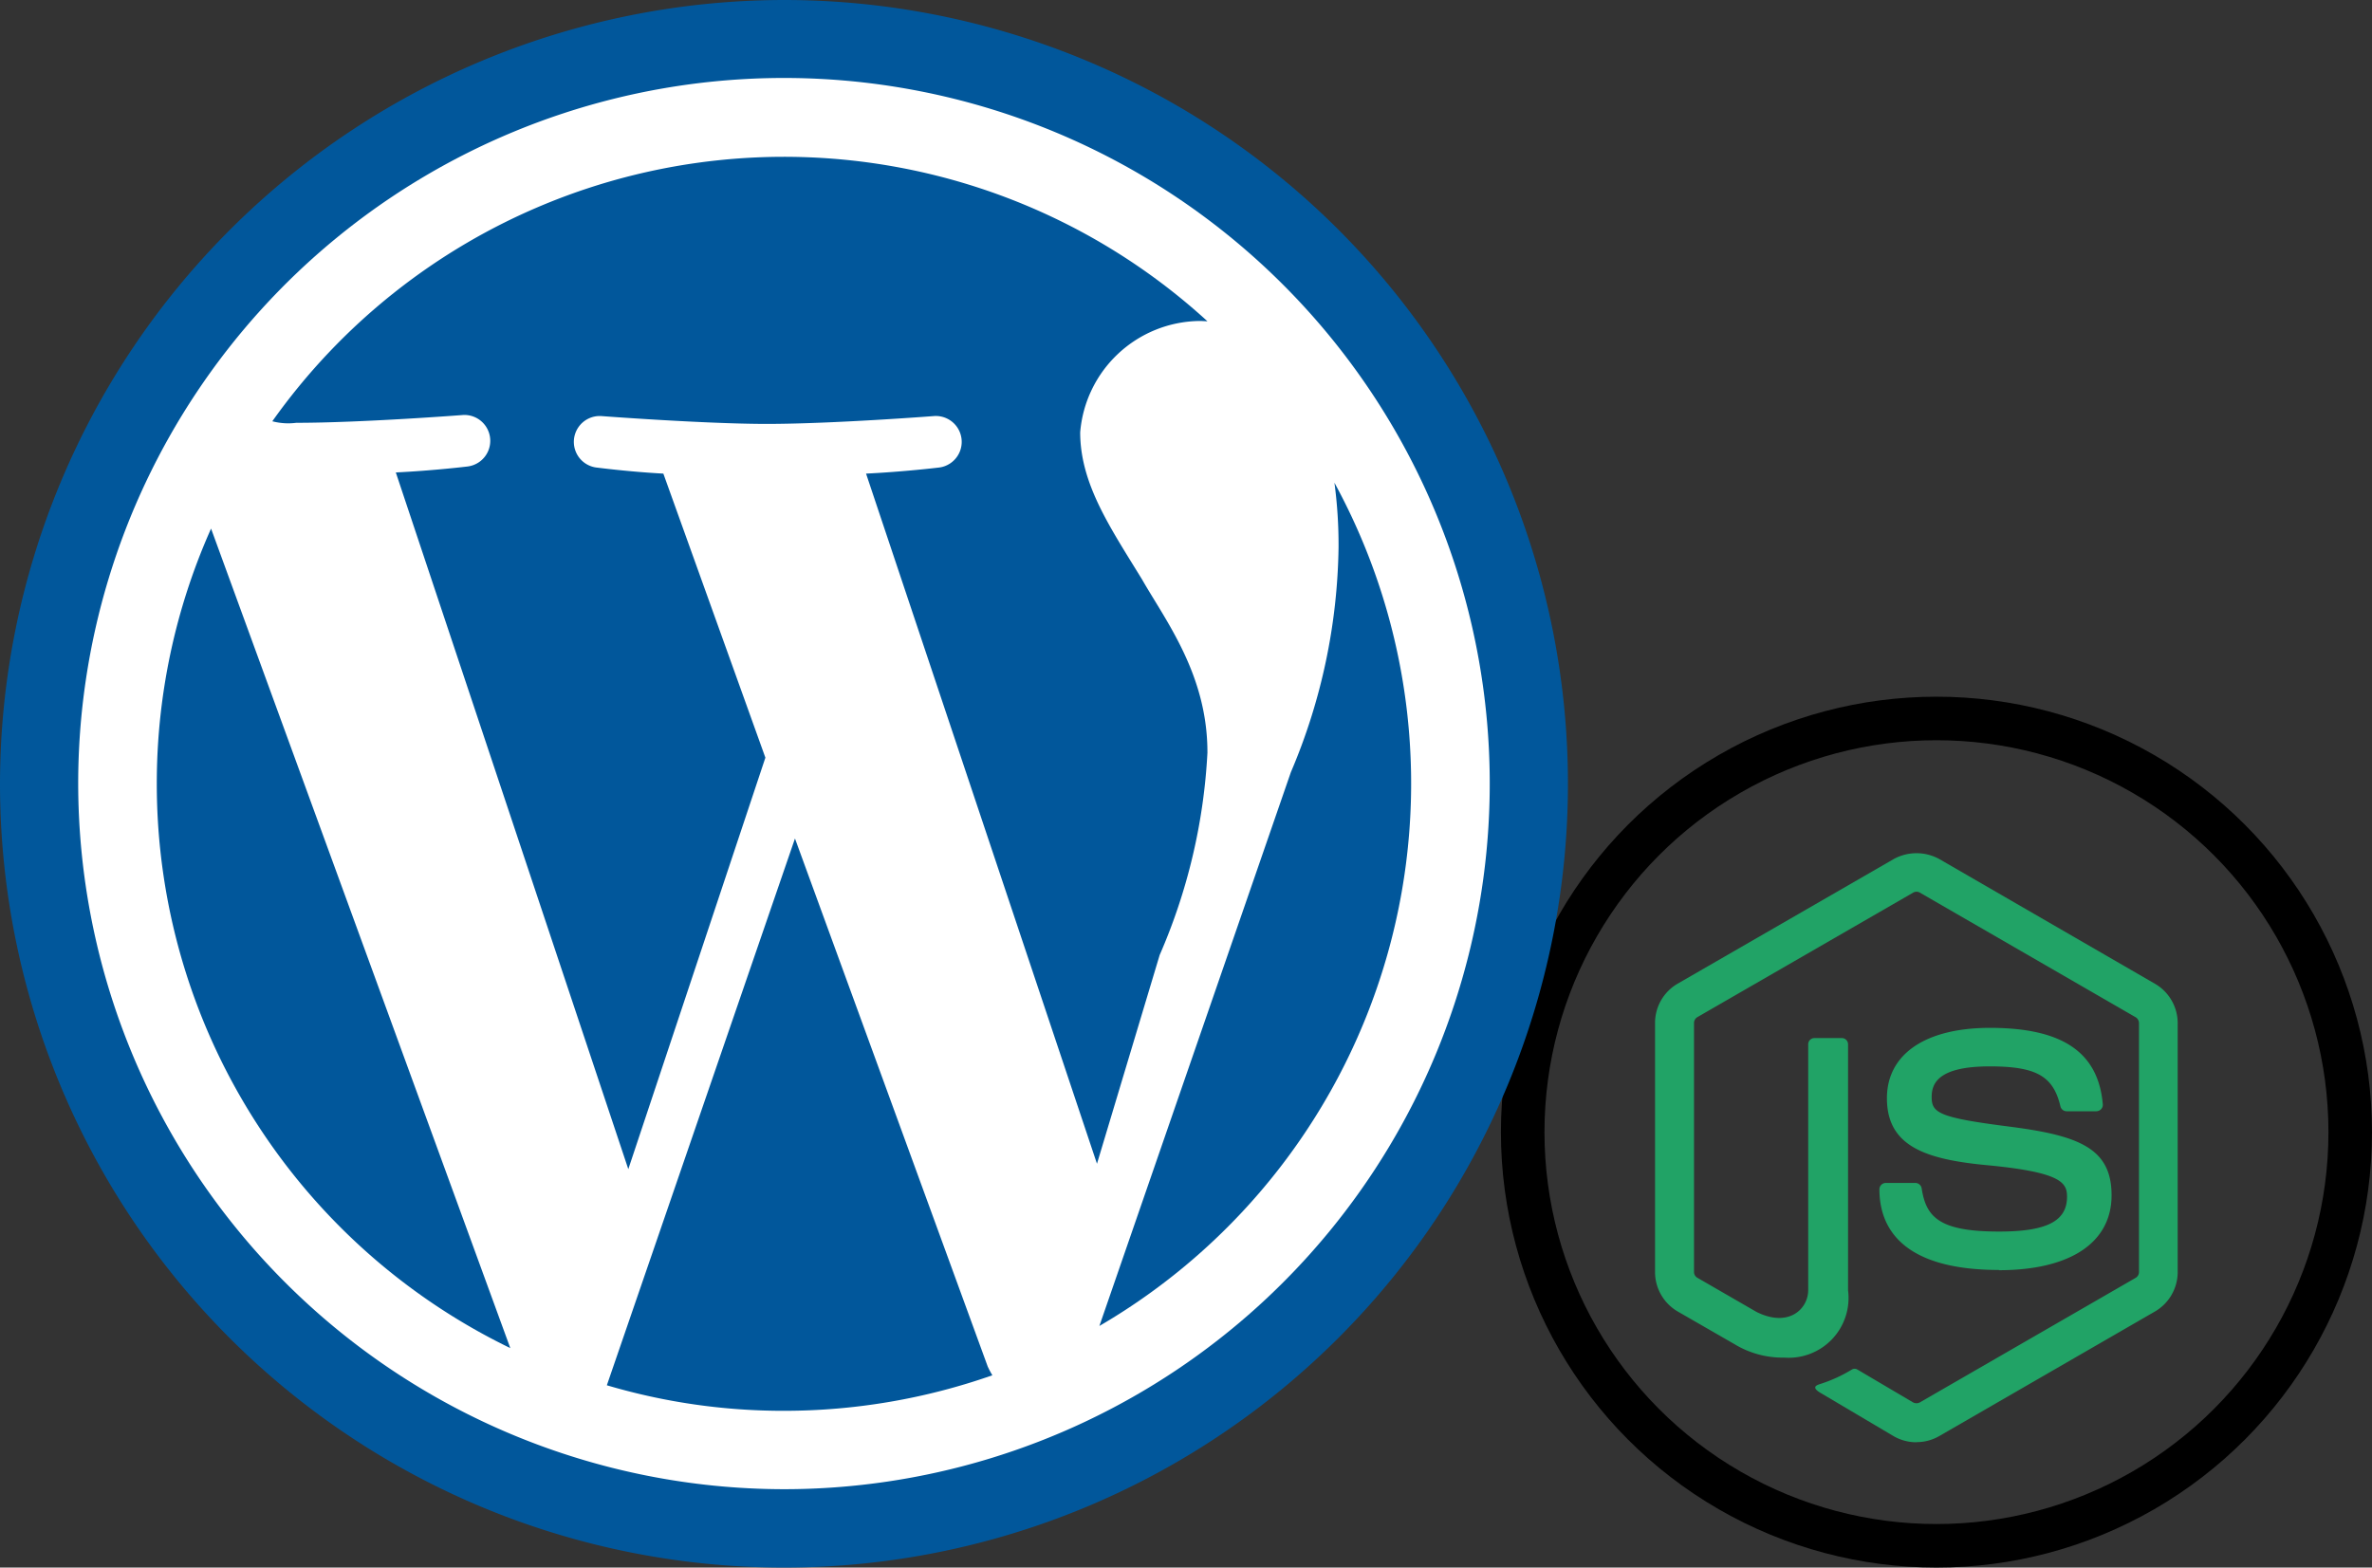
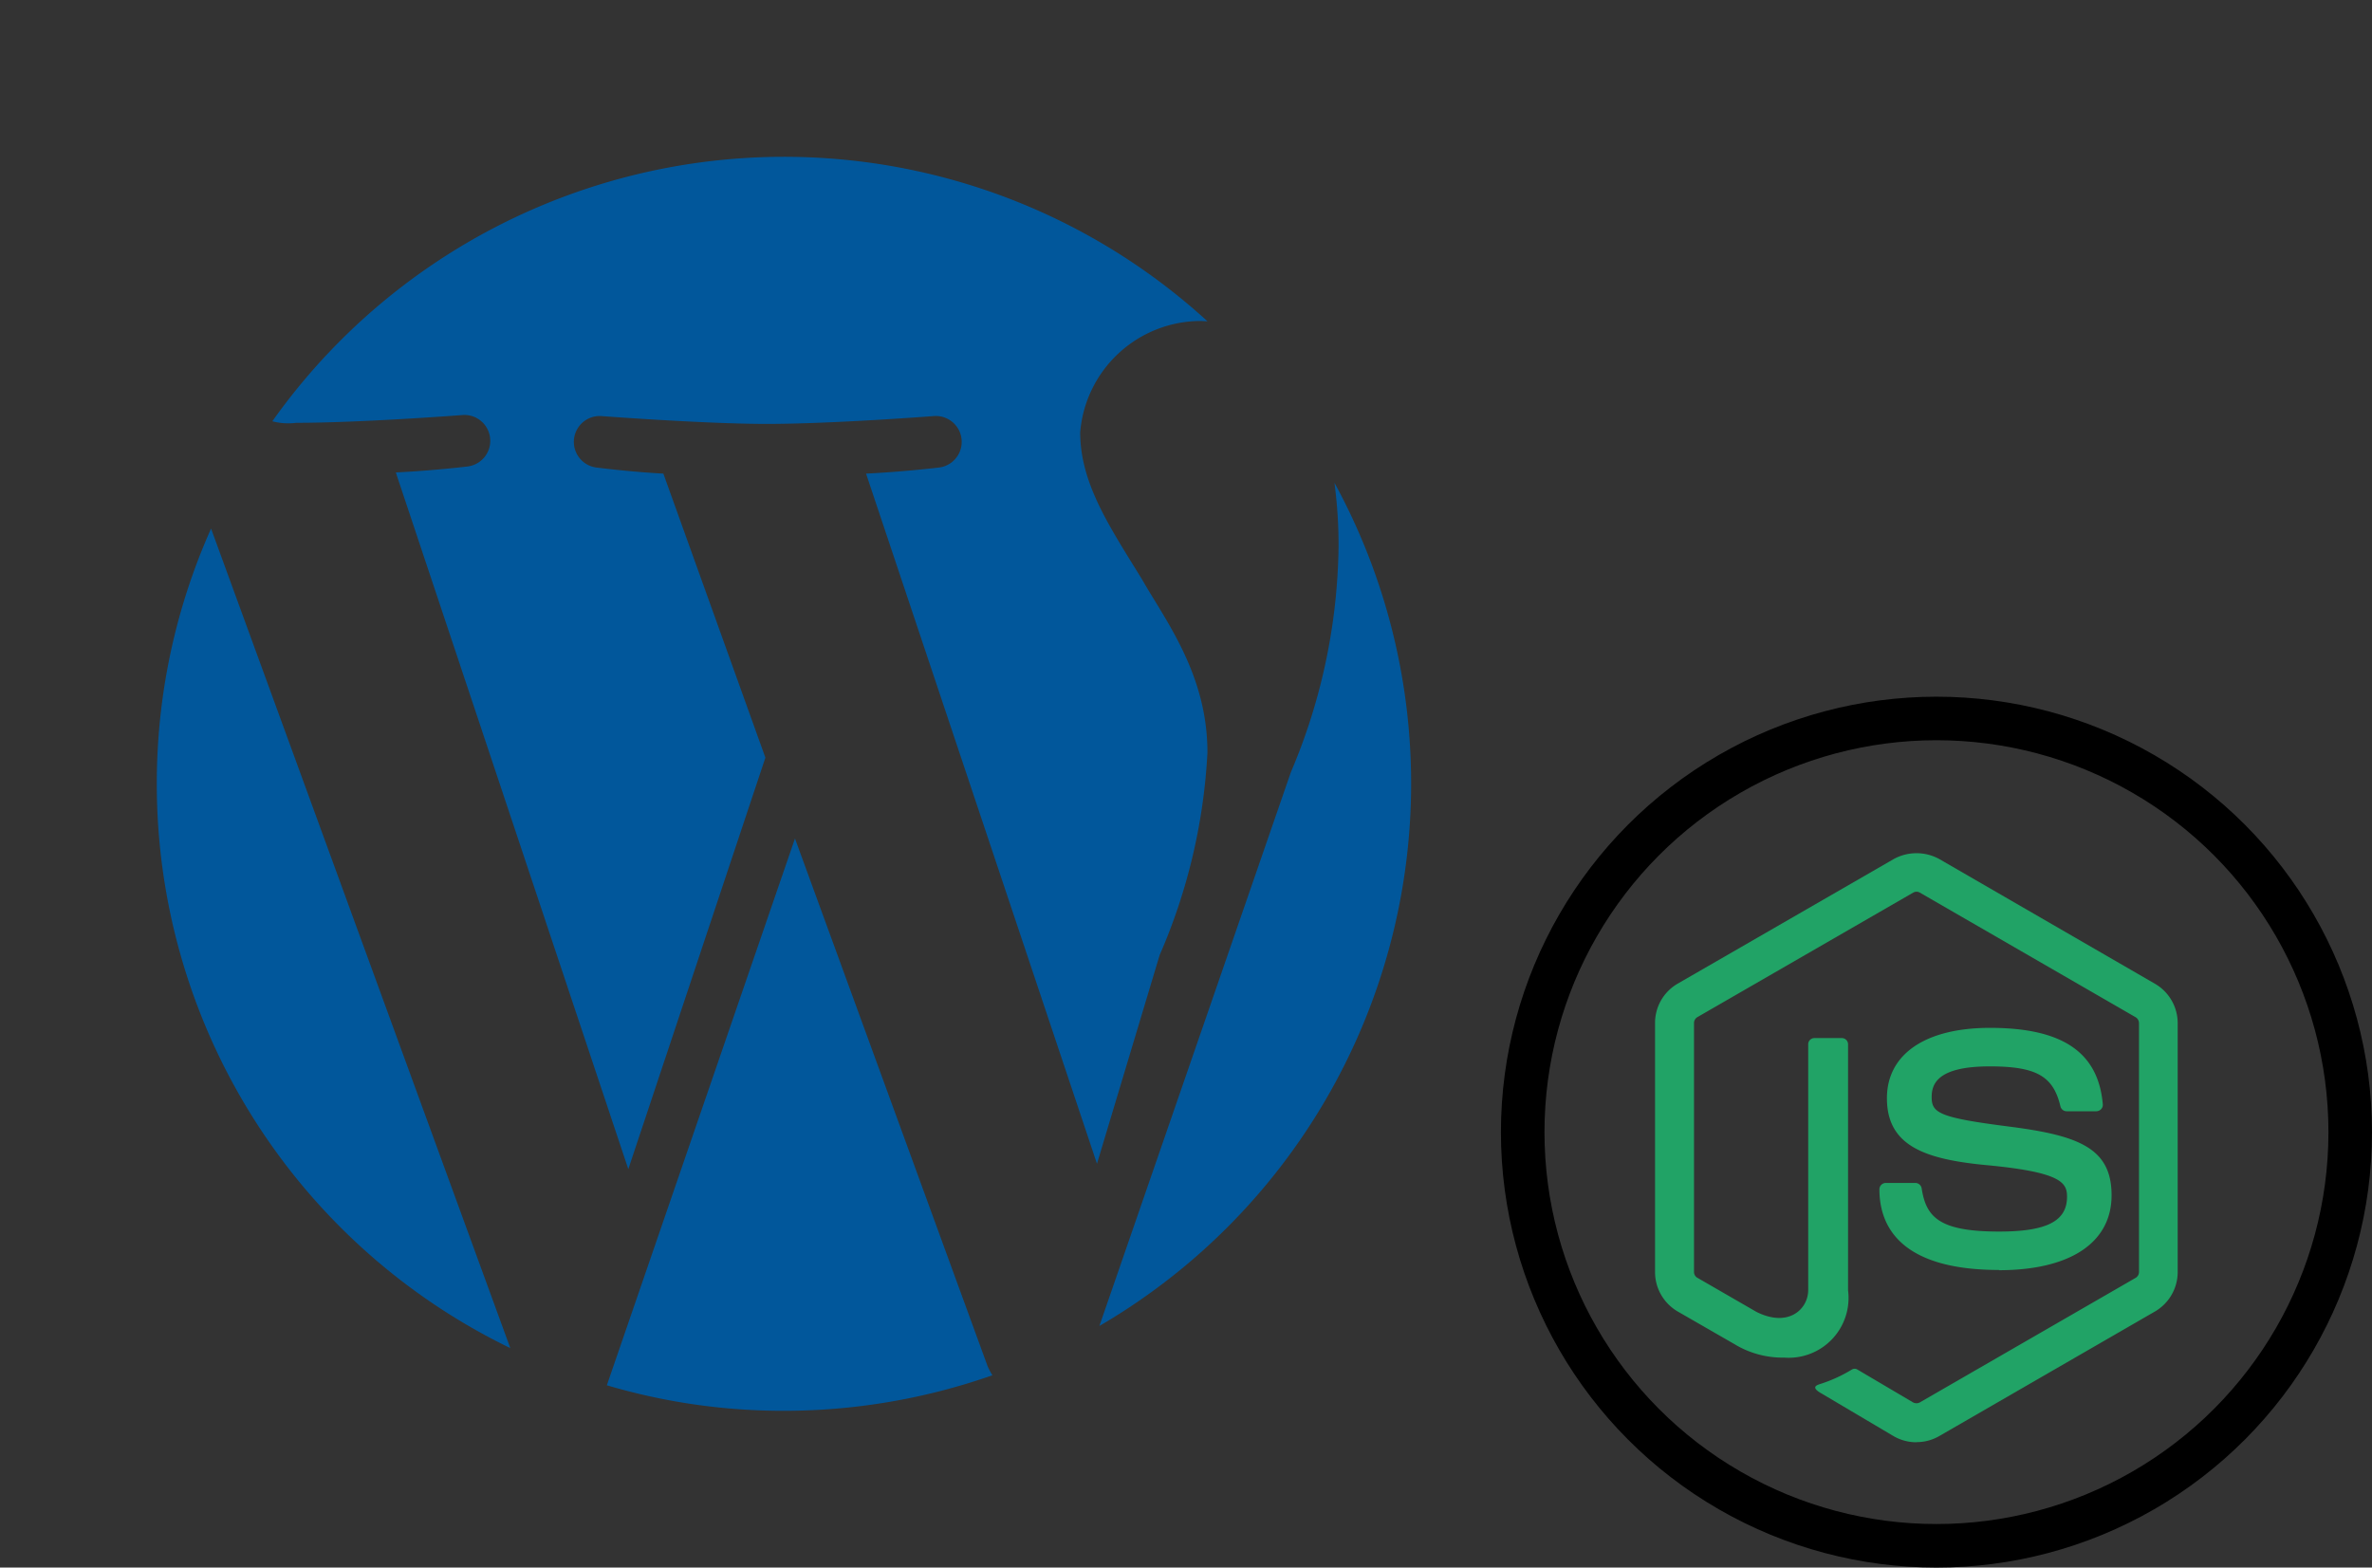
<svg xmlns="http://www.w3.org/2000/svg" width="81.692" height="54" viewBox="0 0 81.692 54">
  <rect x="0" y="0" width="81.692" height="54" fill="#333333" stroke="none" />
  <g id="tech_wordpress_js" transform="translate(-220 -2013)">
    <g id="React_mongoDB" data-name="React+mongoDB" transform="translate(44.692 87)">
      <g id="MongoDB" transform="translate(47 188)">
        <g id="Ellipse_2" data-name="Ellipse 2" transform="translate(180 1762)" fill="none" stroke="#000" stroke-width="1.5">
          <circle cx="15" cy="15" r="15" stroke="none" />
          <circle cx="15" cy="15" r="14.25" fill="none" />
        </g>
      </g>
      <g id="icons8-wordpress" transform="translate(171.308 1922)">
-         <path id="Path_202" data-name="Path 202" d="M30.983,4.05A26.933,26.933,0,1,0,57.915,30.983,26.933,26.933,0,0,0,30.983,4.05Z" transform="translate(0.017 0.017)" fill="#fff" />
        <path id="Path_203" data-name="Path 203" d="M8,29.6A21.6,21.6,0,0,0,20.175,49.04L9.869,20.809A21.521,21.521,0,0,0,8,29.6Zm36.184-1.088c0-2.669-1.435-4.523-2.254-5.956-1.1-1.794-2.128-3.29-2.128-5.065a4.177,4.177,0,0,1,4.105-3.834c.1,0,.182.008.278.011a21.6,21.6,0,0,0-32.206,3.444,2.147,2.147,0,0,0,.825.053c2.253,0,5.756-.27,5.756-.27A.891.891,0,0,1,18.7,18.67s-1.166.142-2.468.205l8.007,24L28.96,28.7l-3.514-9.785c-1.162-.062-2.267-.205-2.267-.205a.891.891,0,0,1,.132-1.777s3.575.27,5.693.27c2.261,0,5.756-.27,5.756-.27a.891.891,0,0,1,.14,1.777s-1.174.142-2.473.205l7.953,23.774,2.159-7.19A20.028,20.028,0,0,0,44.185,28.512ZM29.979,31.485,23.5,50.32a21.4,21.4,0,0,0,6.1.88,21.7,21.7,0,0,0,7.177-1.224,3.117,3.117,0,0,1-.159-.3ZM48.558,19.229A16.13,16.13,0,0,1,48.7,21.45,20.431,20.431,0,0,1,47.058,29.2L40.463,48.277a21.633,21.633,0,0,0,8.095-29.048Z" transform="translate(1.4 1.4)" fill="#01579b" />
-         <path id="Path_204" data-name="Path 204" d="M4,31A27,27,0,1,0,31,4,27.032,27.032,0,0,0,4,31Zm2.693,0A24.307,24.307,0,1,1,31,55.3,24.328,24.328,0,0,1,6.693,31Z" fill="#01579b" />
      </g>
      <g id="icons8-node-js" transform="translate(227.308 1952.811)">
        <path id="Path_7" data-name="Path 7" d="M14,22.872a1.562,1.562,0,0,1-.78-.208l-2.482-1.47c-.371-.207-.19-.281-.068-.323a4.992,4.992,0,0,0,1.122-.512.188.188,0,0,1,.185.013L13.888,21.5a.25.25,0,0,0,.23,0l7.435-4.292a.235.235,0,0,0,.114-.2V8.431a.238.238,0,0,0-.115-.2L14.12,3.938a.229.229,0,0,0-.229,0L6.46,8.226a.237.237,0,0,0-.118.2v8.58a.228.228,0,0,0,.116.2l2.036,1.176c1.106.553,1.781-.1,1.781-.754V9.163a.212.212,0,0,1,.216-.214h.942a.213.213,0,0,1,.214.214v8.472a2.061,2.061,0,0,1-2.2,2.321,3.188,3.188,0,0,1-1.714-.465L5.78,18.367A1.573,1.573,0,0,1,5,17.01V8.429a1.563,1.563,0,0,1,.78-1.355L13.223,2.78a1.631,1.631,0,0,1,1.564,0l7.434,4.3A1.57,1.57,0,0,1,23,8.431v8.58a1.574,1.574,0,0,1-.78,1.355L14.786,22.66a1.562,1.562,0,0,1-.783.208" transform="translate(0 0)" fill="#21a366" />
        <path id="Path_8" data-name="Path 8" d="M24.672,23.892c-3.409,0-4.124-1.513-4.124-2.781a.221.221,0,0,1,.226-.217h1.007a.223.223,0,0,1,.222.184c.152.991.6,1.491,2.666,1.491,1.642,0,2.341-.358,2.341-1.2,0-.485-.2-.844-2.75-1.086-2.134-.2-3.453-.658-3.453-2.307,0-1.519,1.326-2.424,3.548-2.424,2.495,0,3.732.837,3.887,2.635a.214.214,0,0,1-.061.168.236.236,0,0,1-.166.07H27a.222.222,0,0,1-.218-.17c-.244-1.042-.833-1.376-2.434-1.376-1.793,0-2,.6-2,1.055,0,.548.246.709,2.664,1.018,2.4.307,3.532.741,3.532,2.367S27.13,23.9,24.661,23.9" transform="translate(-7.821 -6.955)" fill="#21a366" />
      </g>
    </g>
  </g>
</svg>